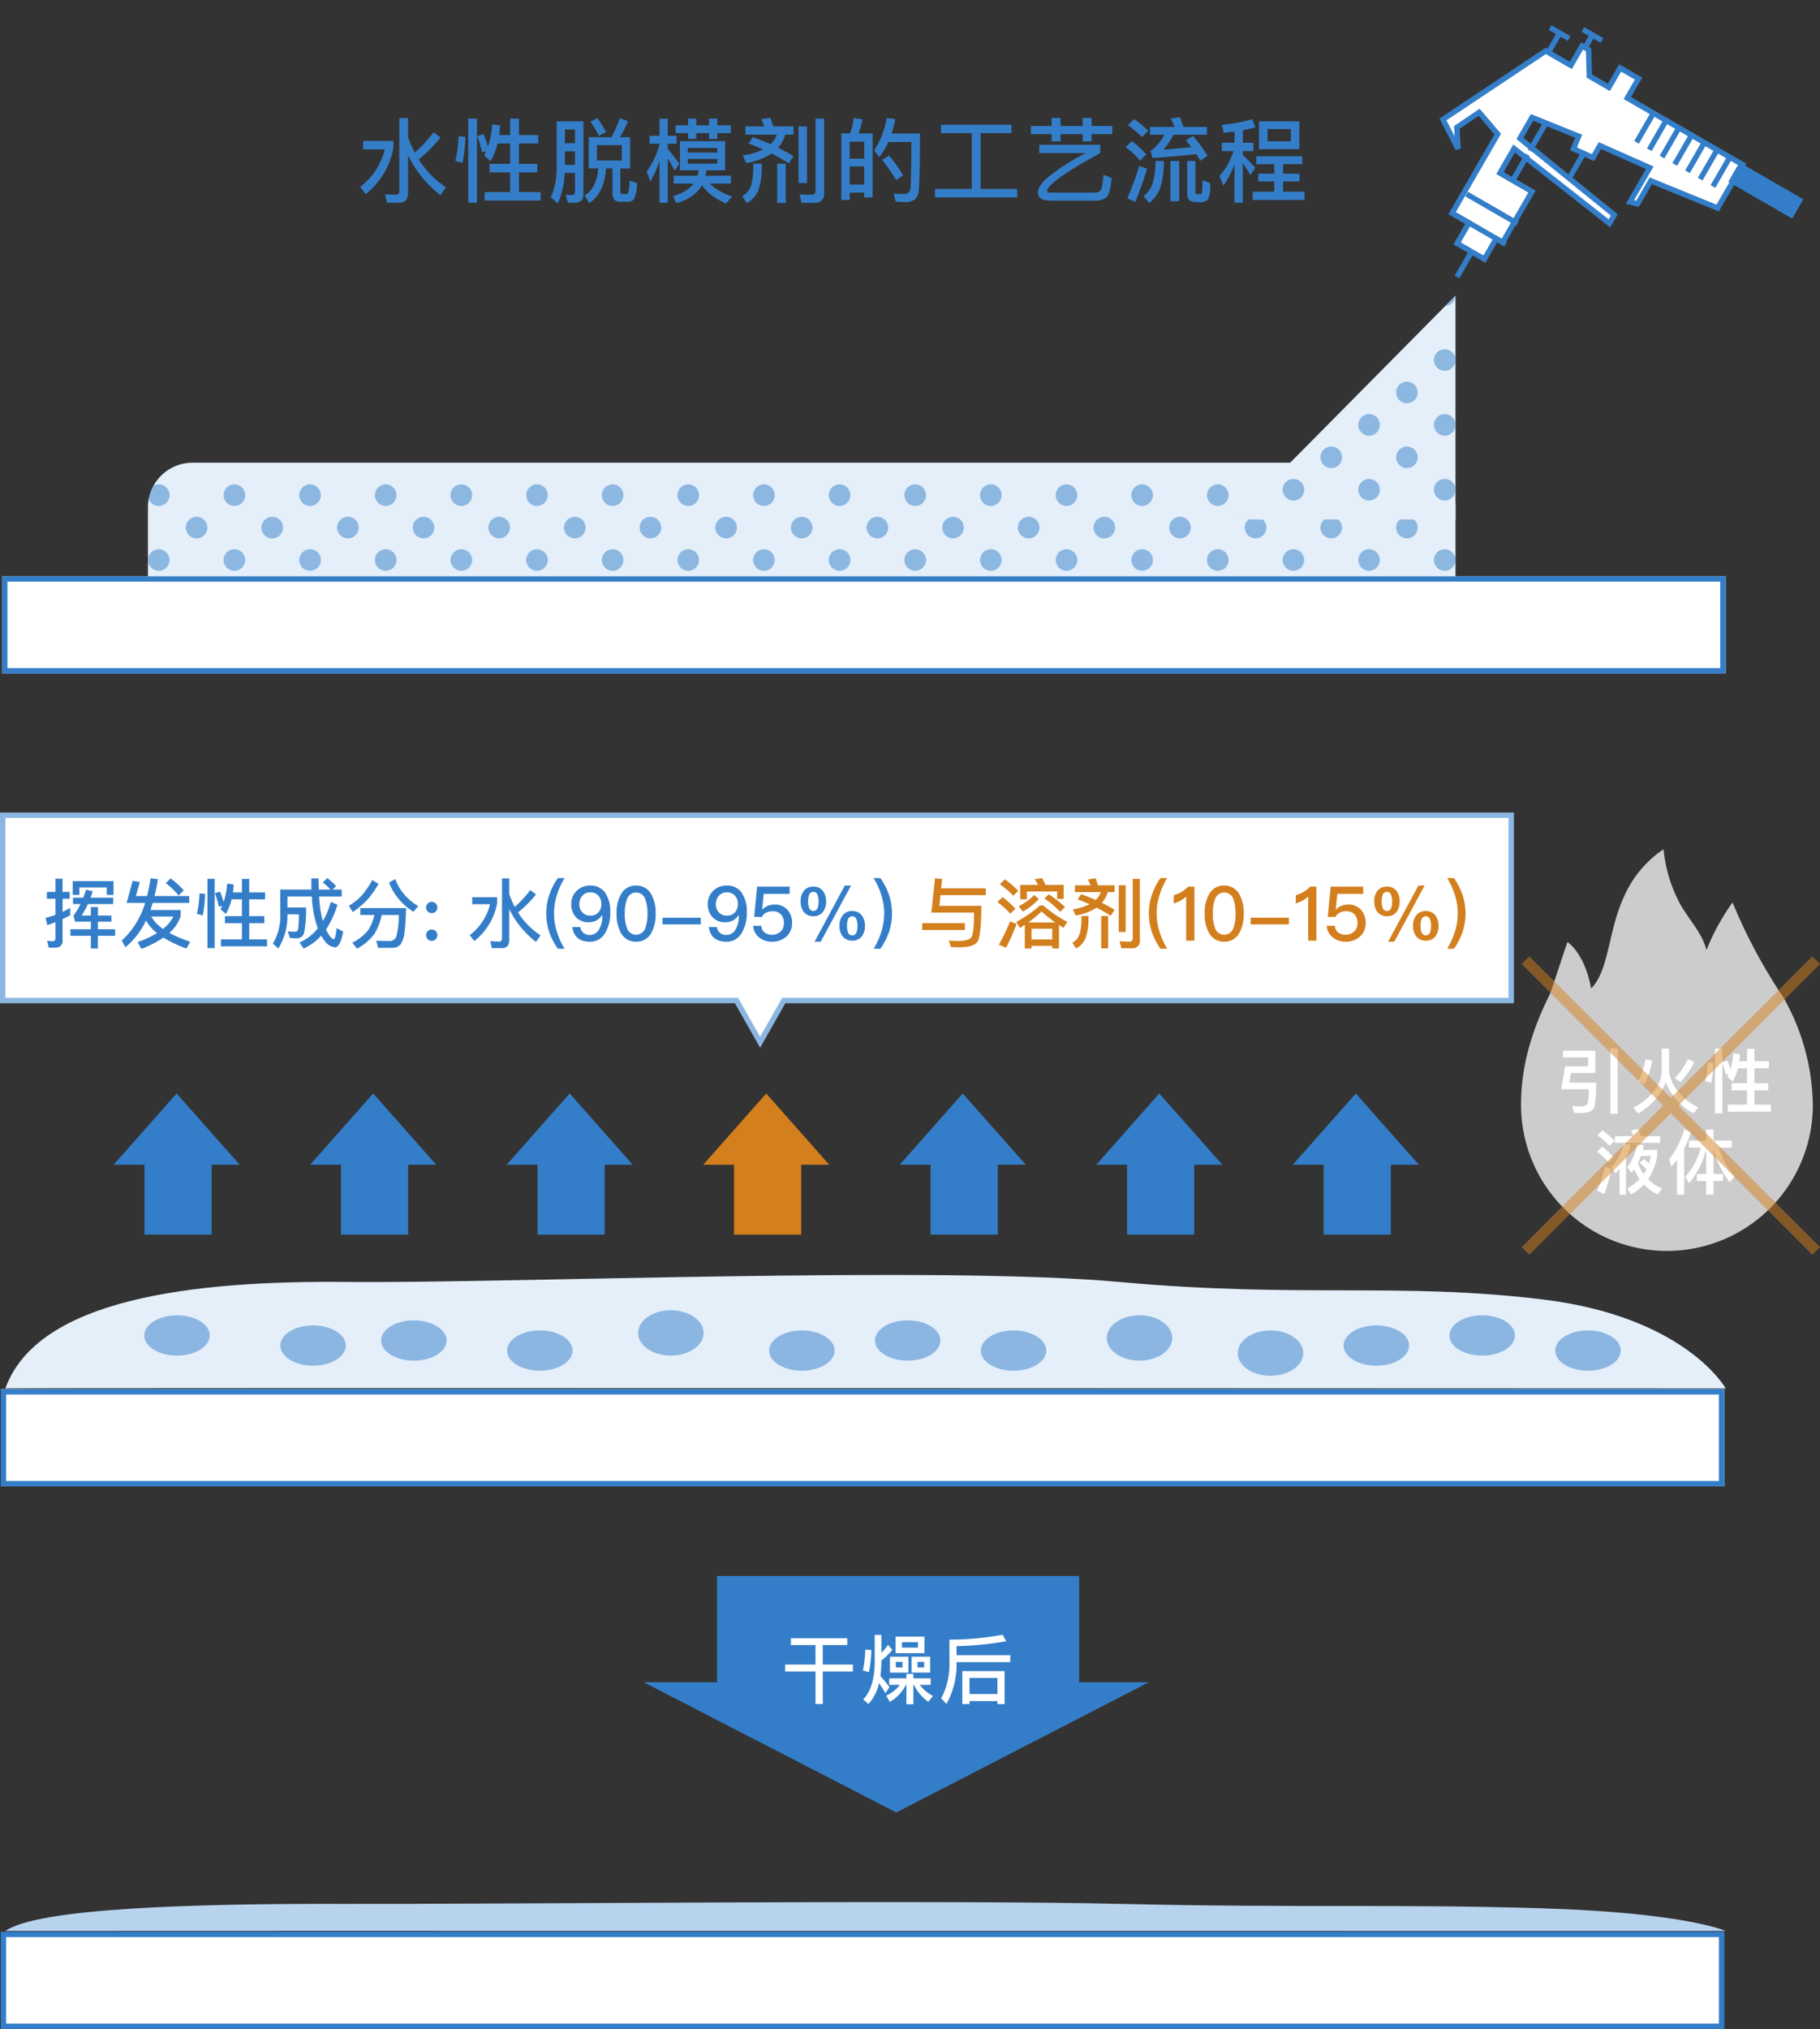
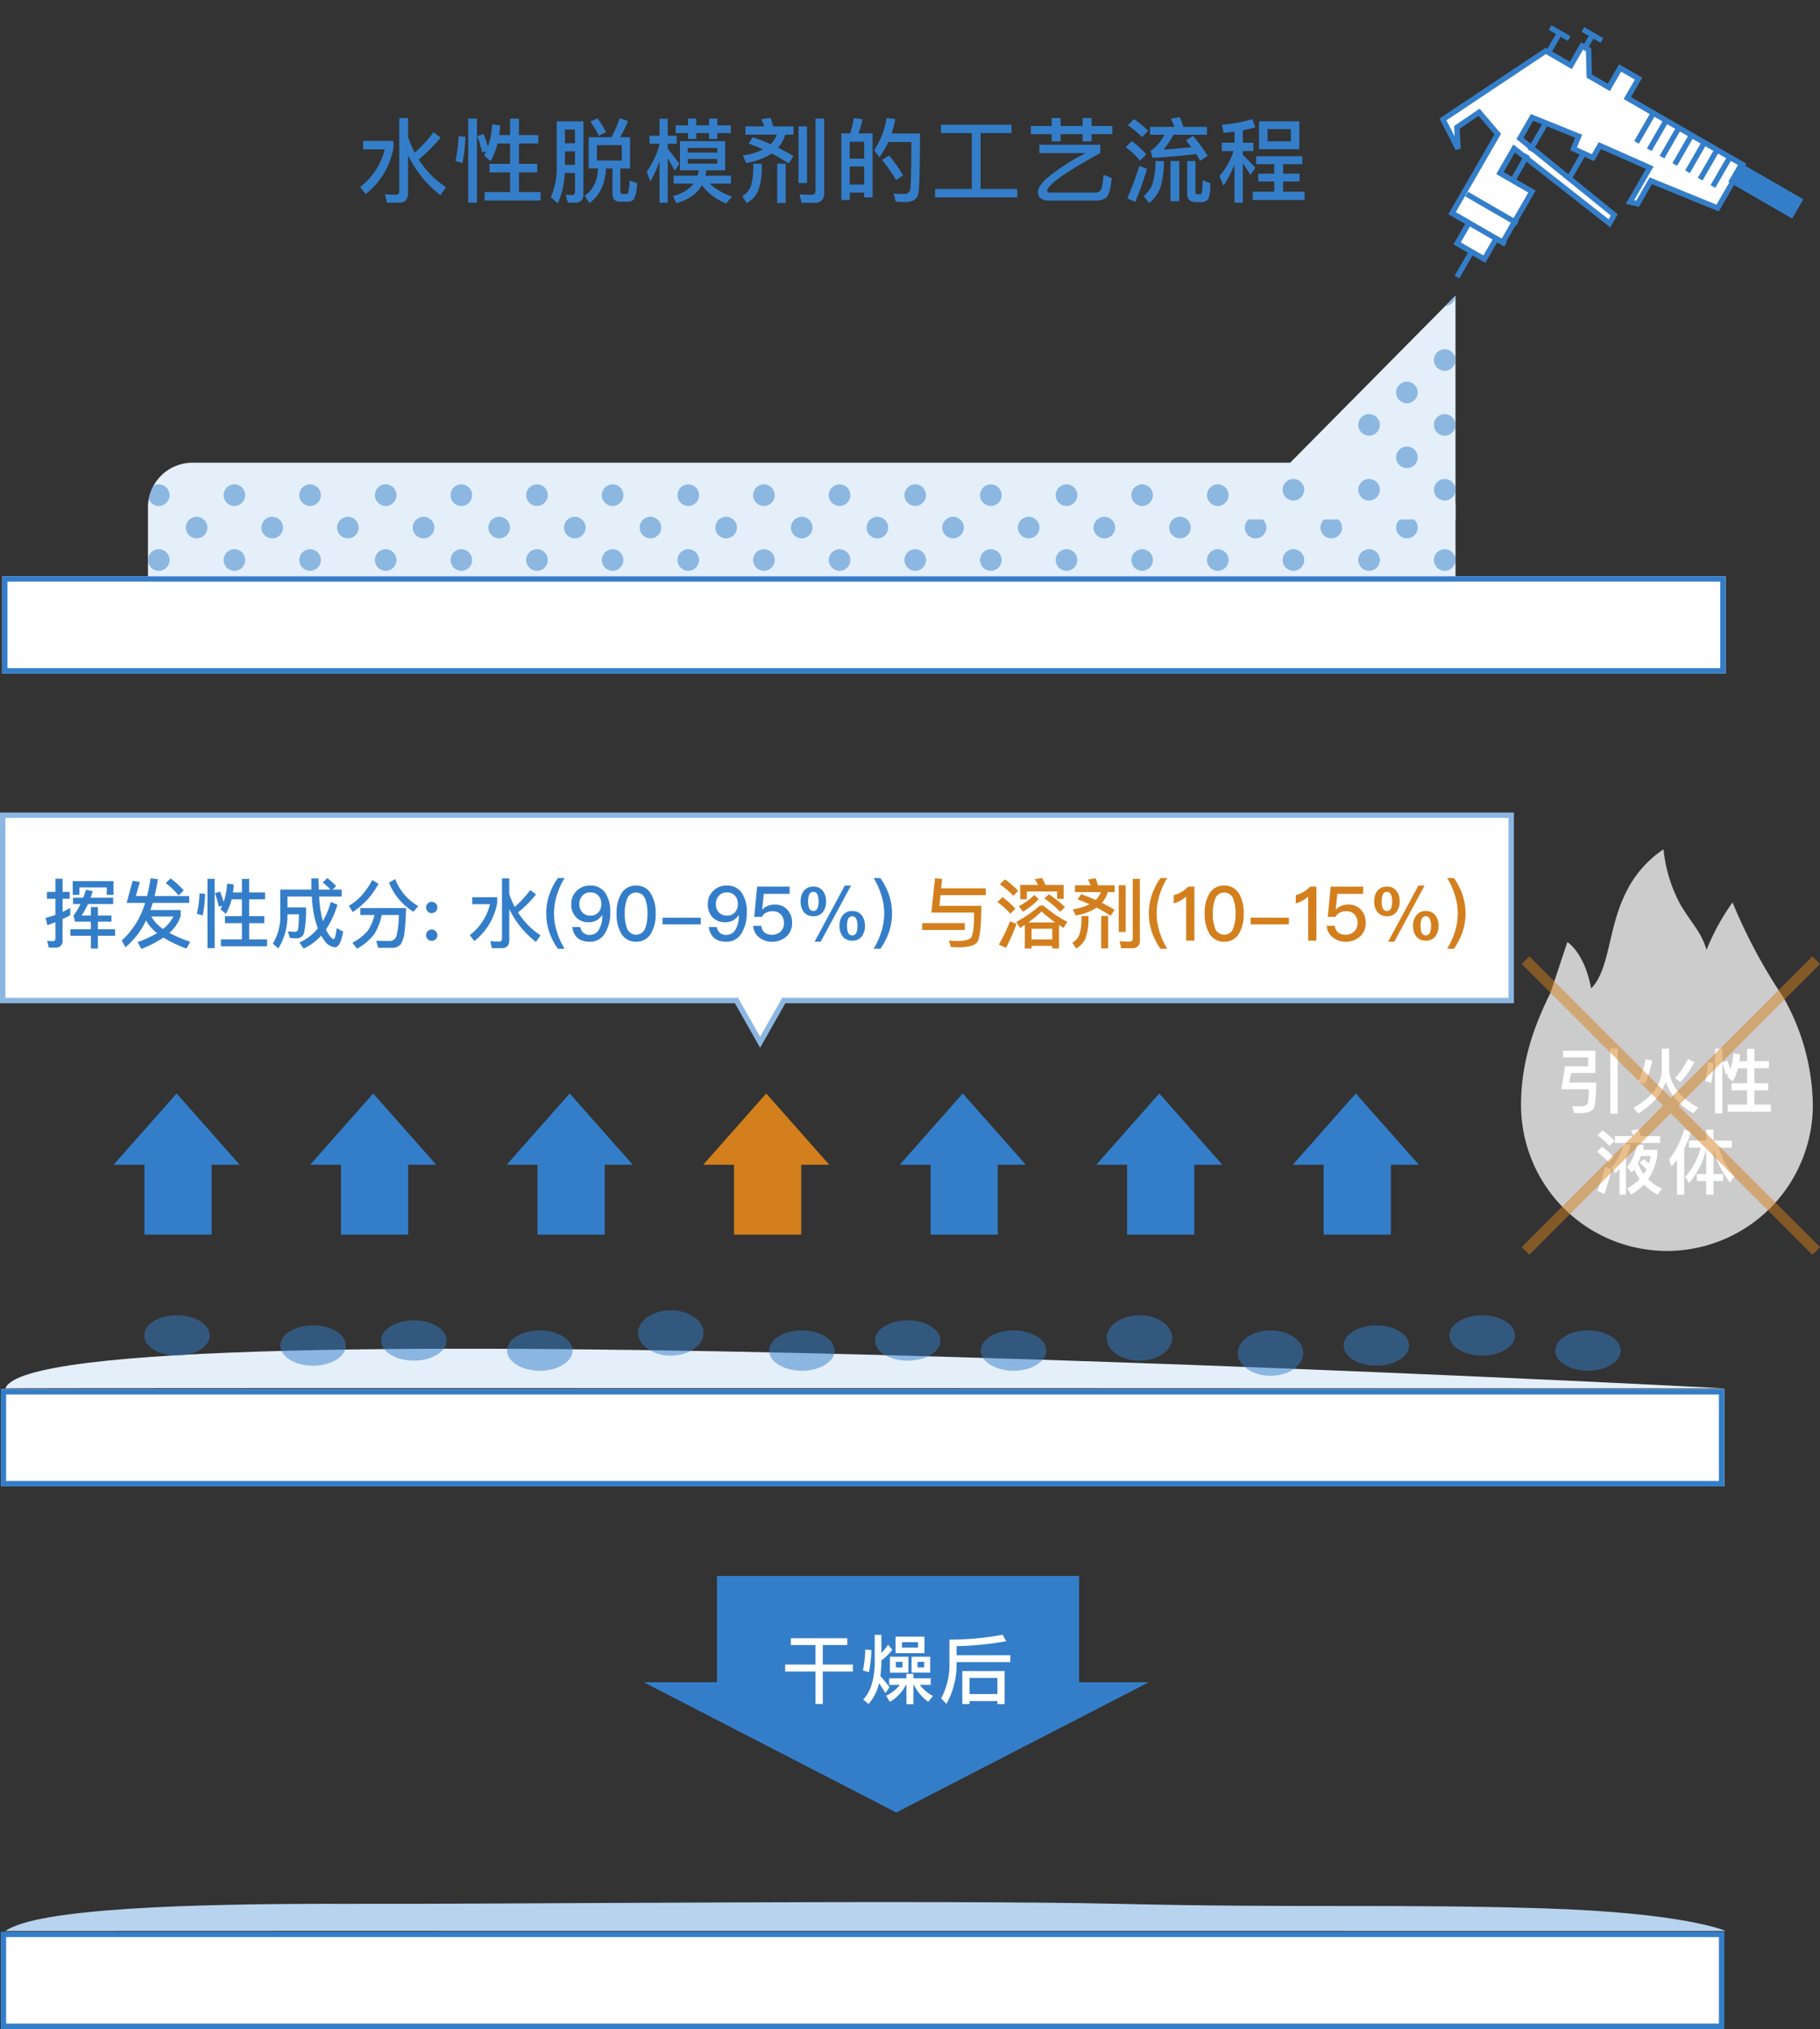
<svg xmlns="http://www.w3.org/2000/svg" width="336.841" height="375.373" viewBox="0 0 336.841 375.373">
  <rect x="0" y="0" width="336.841" height="375.373" fill="#333333" stroke="none" />
  <defs>
    <clipPath id="clip-path">
      <path id="Rectangle_2777" data-name="Rectangle 2777" d="M8,0H234a8,8,0,0,1,8,8V21a0,0,0,0,1,0,0H0a0,0,0,0,1,0,0V8A8,8,0,0,1,8,0Z" transform="translate(73 3608.784)" fill="#e4effa" />
    </clipPath>
    <clipPath id="clip-path-2">
      <path id="Path_655" data-name="Path 655" d="M41,2.434V43.843H0Z" transform="translate(308.998 3176.657)" fill="#e4effa" />
    </clipPath>
  </defs>
  <g id="Group_1277" data-name="Group 1277" transform="translate(-21.866 -3734.178)">
    <g id="Group_1087" data-name="Group 1087" transform="translate(-23.75 210.999)">
      <g id="Rectangle_2737" data-name="Rectangle 2737" transform="translate(46 3629.785)" fill="#fff" stroke="#347ec9" stroke-width="1">
        <rect width="319" height="18" stroke="none" />
        <rect x="0.5" y="0.5" width="318" height="17" fill="none" />
      </g>
      <g id="Group_1035" data-name="Group 1035" transform="translate(-3143.828 2026.847) rotate(-60)">
        <path id="Path_653" data-name="Path 653" d="M-12722.37-7153.232h16.912l1.768-5-4.488-2.168-3.318,2.168h0l3.318-5.134,20.486,10.137v5.362h4.152v1.4l-4.152,2.541v4.189l4.152.008v3.937h-4.152v24.651h-9.27l-1.811-13.232h-4.918l-.408-1.38h7.32l-1.072-10.039h-2.582l-.363-3.937,2.482-.336-1.3-9.208h-4.488l-3.518,22.2h-1.8l3.16-22.2h-5.242v6.848h-10.873v-1.381h-4.355v-5.829h4.355Z" transform="translate(13121.435 10916)" fill="#fff" stroke="#347ec9" stroke-width="1" />
        <line id="Line_190" data-name="Line 190" x1="5.442" transform="translate(415.42 3778.301)" fill="none" stroke="#347ec9" stroke-width="1" />
        <line id="Line_198" data-name="Line 198" y1="10.883" transform="translate(399.095 3763.336)" fill="none" stroke="#347ec9" stroke-width="1" />
        <line id="Line_199" data-name="Line 199" y1="10.883" transform="translate(403.482 3763.336)" fill="none" stroke="#347ec9" stroke-width="1" />
        <line id="Line_202" data-name="Line 202" x2="6.632" transform="translate(427.494 3791.225)" fill="none" stroke="#347ec9" stroke-width="1" />
        <line id="Line_207" data-name="Line 207" x2="6.632" transform="translate(427.494 3788.504)" fill="none" stroke="#347ec9" stroke-width="1" />
        <line id="Line_208" data-name="Line 208" x2="6.632" transform="translate(427.494 3785.783)" fill="none" stroke="#347ec9" stroke-width="1" />
        <line id="Line_203" data-name="Line 203" x2="6.632" transform="translate(427.494 3793.946)" fill="none" stroke="#347ec9" stroke-width="1" />
        <line id="Line_204" data-name="Line 204" x2="6.632" transform="translate(427.494 3796.667)" fill="none" stroke="#347ec9" stroke-width="1" />
        <line id="Line_205" data-name="Line 205" x2="6.632" transform="translate(427.494 3799.387)" fill="none" stroke="#347ec9" stroke-width="1" />
        <line id="Line_206" data-name="Line 206" x2="6.632" transform="translate(427.494 3802.108)" fill="none" stroke="#347ec9" stroke-width="1" />
        <line id="Line_196" data-name="Line 196" x1="5.442" transform="translate(416.301 3769.458)" fill="none" stroke="#347ec9" stroke-width="1" />
        <line id="Line_197" data-name="Line 197" x1="5.442" transform="translate(409.979 3769.458)" fill="none" stroke="#347ec9" stroke-width="1" />
        <g id="Group_1034" data-name="Group 1034" transform="translate(433.813 3761.296)">
          <path id="Path_654" data-name="Path 654" d="M4.081,0H0" transform="translate(0 2.041)" fill="none" stroke="#347ec9" stroke-width="1" />
          <line id="Line_193" data-name="Line 193" y1="4.081" transform="translate(4.081)" fill="none" stroke="#347ec9" stroke-width="1" />
        </g>
        <line id="Line_192" data-name="Line 192" x1="5.41" transform="translate(389.299 3769.458)" fill="none" stroke="#347ec9" stroke-width="1" />
        <g id="Group_1033" data-name="Group 1033" transform="translate(437.894 3766.737)">
          <line id="Line_194" data-name="Line 194" x1="2.721" transform="translate(0 2.041)" fill="none" stroke="#347ec9" stroke-width="1" />
          <line id="Line_195" data-name="Line 195" y1="4.081" transform="translate(2.721)" fill="none" stroke="#347ec9" stroke-width="1" />
        </g>
        <g id="Rectangle_2738" data-name="Rectangle 2738" transform="translate(429.705 3804.149)" fill="#347ec9" stroke="#347ec9" stroke-width="1">
          <rect width="4.081" height="13.604" stroke="none" />
          <rect x="0.5" y="0.5" width="3.081" height="12.604" fill="none" />
        </g>
      </g>
      <path id="Path_676" data-name="Path 676" d="M8.491,0H233.509A8.257,8.257,0,0,1,242,8V21H0V8A8.257,8.257,0,0,1,8.491,0Z" transform="translate(73 3608.785)" fill="#e4effa" />
      <g id="Mask_Group_71" data-name="Mask Group 71" clip-path="url(#clip-path)">
        <g id="Group_1176" data-name="Group 1176" opacity="0.498">
          <g id="Group_1142" data-name="Group 1142" transform="translate(-56 397.785)">
            <circle id="Ellipse_61" data-name="Ellipse 61" cx="2" cy="2" r="2" transform="translate(129 3215)" fill="#347ec9" />
            <circle id="Ellipse_62" data-name="Ellipse 62" cx="2" cy="2" r="2" transform="translate(136 3221)" fill="#347ec9" />
          </g>
          <g id="Group_1143" data-name="Group 1143" transform="translate(-42 397.785)">
            <circle id="Ellipse_61-2" data-name="Ellipse 61" cx="2" cy="2" r="2" transform="translate(129 3215)" fill="#347ec9" />
            <circle id="Ellipse_62-2" data-name="Ellipse 62" cx="2" cy="2" r="2" transform="translate(136 3221)" fill="#347ec9" />
          </g>
          <g id="Group_1144" data-name="Group 1144" transform="translate(-28 397.785)">
            <circle id="Ellipse_61-3" data-name="Ellipse 61" cx="2" cy="2" r="2" transform="translate(129 3215)" fill="#347ec9" />
            <circle id="Ellipse_62-3" data-name="Ellipse 62" cx="2" cy="2" r="2" transform="translate(136 3221)" fill="#347ec9" />
          </g>
          <g id="Group_1145" data-name="Group 1145" transform="translate(-14 397.785)">
            <circle id="Ellipse_61-4" data-name="Ellipse 61" cx="2" cy="2" r="2" transform="translate(129 3215)" fill="#347ec9" />
            <circle id="Ellipse_62-4" data-name="Ellipse 62" cx="2" cy="2" r="2" transform="translate(136 3221)" fill="#347ec9" />
          </g>
          <g id="Group_1146" data-name="Group 1146" transform="translate(0 397.785)">
            <circle id="Ellipse_61-5" data-name="Ellipse 61" cx="2" cy="2" r="2" transform="translate(129 3215)" fill="#347ec9" />
            <circle id="Ellipse_62-5" data-name="Ellipse 62" cx="2" cy="2" r="2" transform="translate(136 3221)" fill="#347ec9" />
          </g>
          <g id="Group_1147" data-name="Group 1147" transform="translate(14 397.785)">
            <circle id="Ellipse_61-6" data-name="Ellipse 61" cx="2" cy="2" r="2" transform="translate(129 3215)" fill="#347ec9" />
            <circle id="Ellipse_62-6" data-name="Ellipse 62" cx="2" cy="2" r="2" transform="translate(136 3221)" fill="#347ec9" />
          </g>
          <g id="Group_1148" data-name="Group 1148" transform="translate(28 397.785)">
            <circle id="Ellipse_61-7" data-name="Ellipse 61" cx="2" cy="2" r="2" transform="translate(129 3215)" fill="#347ec9" />
            <circle id="Ellipse_62-7" data-name="Ellipse 62" cx="2" cy="2" r="2" transform="translate(136 3221)" fill="#347ec9" />
          </g>
          <g id="Group_1149" data-name="Group 1149" transform="translate(42 397.785)">
            <circle id="Ellipse_61-8" data-name="Ellipse 61" cx="2" cy="2" r="2" transform="translate(129 3215)" fill="#347ec9" />
            <circle id="Ellipse_62-8" data-name="Ellipse 62" cx="2" cy="2" r="2" transform="translate(136 3221)" fill="#347ec9" />
          </g>
          <g id="Group_1150" data-name="Group 1150" transform="translate(56 397.785)">
            <circle id="Ellipse_61-9" data-name="Ellipse 61" cx="2" cy="2" r="2" transform="translate(129 3215)" fill="#347ec9" />
            <circle id="Ellipse_62-9" data-name="Ellipse 62" cx="2" cy="2" r="2" transform="translate(136 3221)" fill="#347ec9" />
          </g>
          <g id="Group_1151" data-name="Group 1151" transform="translate(70 397.785)">
            <circle id="Ellipse_61-10" data-name="Ellipse 61" cx="2" cy="2" r="2" transform="translate(129 3215)" fill="#347ec9" />
            <circle id="Ellipse_62-10" data-name="Ellipse 62" cx="2" cy="2" r="2" transform="translate(136 3221)" fill="#347ec9" />
          </g>
          <g id="Group_1152" data-name="Group 1152" transform="translate(84 397.785)">
            <circle id="Ellipse_61-11" data-name="Ellipse 61" cx="2" cy="2" r="2" transform="translate(129 3215)" fill="#347ec9" />
            <circle id="Ellipse_62-11" data-name="Ellipse 62" cx="2" cy="2" r="2" transform="translate(136 3221)" fill="#347ec9" />
          </g>
          <g id="Group_1153" data-name="Group 1153" transform="translate(98 397.785)">
            <circle id="Ellipse_61-12" data-name="Ellipse 61" cx="2" cy="2" r="2" transform="translate(129 3215)" fill="#347ec9" />
            <circle id="Ellipse_62-12" data-name="Ellipse 62" cx="2" cy="2" r="2" transform="translate(136 3221)" fill="#347ec9" />
          </g>
          <g id="Group_1154" data-name="Group 1154" transform="translate(112 397.785)">
            <circle id="Ellipse_61-13" data-name="Ellipse 61" cx="2" cy="2" r="2" transform="translate(129 3215)" fill="#347ec9" />
            <circle id="Ellipse_62-13" data-name="Ellipse 62" cx="2" cy="2" r="2" transform="translate(136 3221)" fill="#347ec9" />
          </g>
          <g id="Group_1155" data-name="Group 1155" transform="translate(126 397.785)">
            <circle id="Ellipse_61-14" data-name="Ellipse 61" cx="2" cy="2" r="2" transform="translate(129 3215)" fill="#347ec9" />
            <circle id="Ellipse_62-14" data-name="Ellipse 62" cx="2" cy="2" r="2" transform="translate(136 3221)" fill="#347ec9" />
          </g>
          <g id="Group_1156" data-name="Group 1156" transform="translate(140 397.785)">
            <circle id="Ellipse_61-15" data-name="Ellipse 61" cx="2" cy="2" r="2" transform="translate(129 3215)" fill="#347ec9" />
            <circle id="Ellipse_62-15" data-name="Ellipse 62" cx="2" cy="2" r="2" transform="translate(136 3221)" fill="#347ec9" />
          </g>
          <g id="Group_1157" data-name="Group 1157" transform="translate(154 397.785)">
            <circle id="Ellipse_61-16" data-name="Ellipse 61" cx="2" cy="2" r="2" transform="translate(129 3215)" fill="#347ec9" />
            <circle id="Ellipse_62-16" data-name="Ellipse 62" cx="2" cy="2" r="2" transform="translate(136 3221)" fill="#347ec9" />
          </g>
          <g id="Group_1158" data-name="Group 1158" transform="translate(168 397.785)">
            <circle id="Ellipse_61-17" data-name="Ellipse 61" cx="2" cy="2" r="2" transform="translate(129 3215)" fill="#347ec9" />
            <circle id="Ellipse_62-17" data-name="Ellipse 62" cx="2" cy="2" r="2" transform="translate(136 3221)" fill="#347ec9" />
          </g>
          <g id="Group_1274" data-name="Group 1274" transform="translate(182 397.785)">
            <circle id="Ellipse_61-18" data-name="Ellipse 61" cx="2" cy="2" r="2" transform="translate(129 3215)" fill="#347ec9" />
            <circle id="Ellipse_62-18" data-name="Ellipse 62" cx="2" cy="2" r="2" transform="translate(136 3221)" fill="#347ec9" />
          </g>
          <g id="Group_1159" data-name="Group 1159" transform="translate(-56 409.785)">
            <circle id="Ellipse_61-19" data-name="Ellipse 61" cx="2" cy="2" r="2" transform="translate(129 3215)" fill="#347ec9" />
            <circle id="Ellipse_62-19" data-name="Ellipse 62" cx="2" cy="2" r="2" transform="translate(136 3221)" fill="#347ec9" />
          </g>
          <g id="Group_1160" data-name="Group 1160" transform="translate(-42 409.785)">
            <circle id="Ellipse_61-20" data-name="Ellipse 61" cx="2" cy="2" r="2" transform="translate(129 3215)" fill="#347ec9" />
            <circle id="Ellipse_62-20" data-name="Ellipse 62" cx="2" cy="2" r="2" transform="translate(136 3221)" fill="#347ec9" />
          </g>
          <g id="Group_1161" data-name="Group 1161" transform="translate(-28 409.785)">
            <circle id="Ellipse_61-21" data-name="Ellipse 61" cx="2" cy="2" r="2" transform="translate(129 3215)" fill="#347ec9" />
            <circle id="Ellipse_62-21" data-name="Ellipse 62" cx="2" cy="2" r="2" transform="translate(136 3221)" fill="#347ec9" />
          </g>
          <g id="Group_1162" data-name="Group 1162" transform="translate(-14 409.785)">
            <circle id="Ellipse_61-22" data-name="Ellipse 61" cx="2" cy="2" r="2" transform="translate(129 3215)" fill="#347ec9" />
            <circle id="Ellipse_62-22" data-name="Ellipse 62" cx="2" cy="2" r="2" transform="translate(136 3221)" fill="#347ec9" />
          </g>
          <g id="Group_1163" data-name="Group 1163" transform="translate(0 409.785)">
            <circle id="Ellipse_61-23" data-name="Ellipse 61" cx="2" cy="2" r="2" transform="translate(129 3215)" fill="#347ec9" />
            <circle id="Ellipse_62-23" data-name="Ellipse 62" cx="2" cy="2" r="2" transform="translate(136 3221)" fill="#347ec9" />
          </g>
          <g id="Group_1164" data-name="Group 1164" transform="translate(14 409.785)">
            <circle id="Ellipse_61-24" data-name="Ellipse 61" cx="2" cy="2" r="2" transform="translate(129 3215)" fill="#347ec9" />
            <circle id="Ellipse_62-24" data-name="Ellipse 62" cx="2" cy="2" r="2" transform="translate(136 3221)" fill="#347ec9" />
          </g>
          <g id="Group_1165" data-name="Group 1165" transform="translate(28 409.785)">
            <circle id="Ellipse_61-25" data-name="Ellipse 61" cx="2" cy="2" r="2" transform="translate(129 3215)" fill="#347ec9" />
            <circle id="Ellipse_62-25" data-name="Ellipse 62" cx="2" cy="2" r="2" transform="translate(136 3221)" fill="#347ec9" />
          </g>
          <g id="Group_1166" data-name="Group 1166" transform="translate(42 409.785)">
            <circle id="Ellipse_61-26" data-name="Ellipse 61" cx="2" cy="2" r="2" transform="translate(129 3215)" fill="#347ec9" />
            <circle id="Ellipse_62-26" data-name="Ellipse 62" cx="2" cy="2" r="2" transform="translate(136 3221)" fill="#347ec9" />
          </g>
          <g id="Group_1167" data-name="Group 1167" transform="translate(56 409.785)">
            <circle id="Ellipse_61-27" data-name="Ellipse 61" cx="2" cy="2" r="2" transform="translate(129 3215)" fill="#347ec9" />
            <circle id="Ellipse_62-27" data-name="Ellipse 62" cx="2" cy="2" r="2" transform="translate(136 3221)" fill="#347ec9" />
          </g>
          <g id="Group_1168" data-name="Group 1168" transform="translate(70 409.785)">
            <circle id="Ellipse_61-28" data-name="Ellipse 61" cx="2" cy="2" r="2" transform="translate(129 3215)" fill="#347ec9" />
            <circle id="Ellipse_62-28" data-name="Ellipse 62" cx="2" cy="2" r="2" transform="translate(136 3221)" fill="#347ec9" />
          </g>
          <g id="Group_1169" data-name="Group 1169" transform="translate(84 409.785)">
            <circle id="Ellipse_61-29" data-name="Ellipse 61" cx="2" cy="2" r="2" transform="translate(129 3215)" fill="#347ec9" />
            <circle id="Ellipse_62-29" data-name="Ellipse 62" cx="2" cy="2" r="2" transform="translate(136 3221)" fill="#347ec9" />
          </g>
          <g id="Group_1170" data-name="Group 1170" transform="translate(98 409.785)">
            <circle id="Ellipse_61-30" data-name="Ellipse 61" cx="2" cy="2" r="2" transform="translate(129 3215)" fill="#347ec9" />
            <circle id="Ellipse_62-30" data-name="Ellipse 62" cx="2" cy="2" r="2" transform="translate(136 3221)" fill="#347ec9" />
          </g>
          <g id="Group_1171" data-name="Group 1171" transform="translate(112 409.785)">
            <circle id="Ellipse_61-31" data-name="Ellipse 61" cx="2" cy="2" r="2" transform="translate(129 3215)" fill="#347ec9" />
            <circle id="Ellipse_62-31" data-name="Ellipse 62" cx="2" cy="2" r="2" transform="translate(136 3221)" fill="#347ec9" />
          </g>
          <g id="Group_1172" data-name="Group 1172" transform="translate(126 409.785)">
            <circle id="Ellipse_61-32" data-name="Ellipse 61" cx="2" cy="2" r="2" transform="translate(129 3215)" fill="#347ec9" />
            <circle id="Ellipse_62-32" data-name="Ellipse 62" cx="2" cy="2" r="2" transform="translate(136 3221)" fill="#347ec9" />
          </g>
          <g id="Group_1173" data-name="Group 1173" transform="translate(140 409.785)">
            <circle id="Ellipse_61-33" data-name="Ellipse 61" cx="2" cy="2" r="2" transform="translate(129 3215)" fill="#347ec9" />
            <circle id="Ellipse_62-33" data-name="Ellipse 62" cx="2" cy="2" r="2" transform="translate(136 3221)" fill="#347ec9" />
          </g>
          <g id="Group_1174" data-name="Group 1174" transform="translate(154 409.785)">
            <circle id="Ellipse_61-34" data-name="Ellipse 61" cx="2" cy="2" r="2" transform="translate(129 3215)" fill="#347ec9" />
            <circle id="Ellipse_62-34" data-name="Ellipse 62" cx="2" cy="2" r="2" transform="translate(136 3221)" fill="#347ec9" />
          </g>
          <g id="Group_1175" data-name="Group 1175" transform="translate(168 409.785)">
            <circle id="Ellipse_61-35" data-name="Ellipse 61" cx="2" cy="2" r="2" transform="translate(129 3215)" fill="#347ec9" />
            <circle id="Ellipse_62-35" data-name="Ellipse 62" cx="2" cy="2" r="2" transform="translate(136 3221)" fill="#347ec9" />
          </g>
          <g id="Group_1275" data-name="Group 1275" transform="translate(182 409.785)">
            <circle id="Ellipse_61-36" data-name="Ellipse 61" cx="2" cy="2" r="2" transform="translate(129 3215)" fill="#347ec9" />
            <circle id="Ellipse_62-36" data-name="Ellipse 62" cx="2" cy="2" r="2" transform="translate(136 3221)" fill="#347ec9" />
          </g>
        </g>
      </g>
      <g id="Mask_Group_63" data-name="Mask Group 63" transform="translate(-35 398.785)" clip-path="url(#clip-path-2)">
        <rect id="Rectangle_2740" data-name="Rectangle 2740" width="113" height="108" transform="translate(289 3131)" fill="#e4effa" />
        <g id="Group_1197" data-name="Group 1197">
          <g id="Group_1177" data-name="Group 1177" transform="translate(182 -44)">
            <circle id="Ellipse_61-37" data-name="Ellipse 61" cx="2" cy="2" r="2" transform="translate(129 3215)" fill="#8cb7e1" />
            <circle id="Ellipse_62-37" data-name="Ellipse 62" cx="2" cy="2" r="2" transform="translate(136 3221)" fill="#8cb7e1" />
          </g>
          <g id="Group_1178" data-name="Group 1178" transform="translate(196 -44)">
            <circle id="Ellipse_61-38" data-name="Ellipse 61" cx="2" cy="2" r="2" transform="translate(129 3215)" fill="#8cb7e1" />
            <circle id="Ellipse_62-38" data-name="Ellipse 62" cx="2" cy="2" r="2" transform="translate(136 3221)" fill="#8cb7e1" />
          </g>
          <g id="Group_1179" data-name="Group 1179" transform="translate(210 -44)">
            <circle id="Ellipse_61-39" data-name="Ellipse 61" cx="2" cy="2" r="2" transform="translate(129 3215)" fill="#8cb7e1" />
            <circle id="Ellipse_62-39" data-name="Ellipse 62" cx="2" cy="2" r="2" transform="translate(136 3221)" fill="#8cb7e1" />
          </g>
          <g id="Group_1180" data-name="Group 1180" transform="translate(224 -44)">
            <circle id="Ellipse_61-40" data-name="Ellipse 61" cx="2" cy="2" r="2" transform="translate(129 3215)" fill="#8cb7e1" />
            <circle id="Ellipse_62-40" data-name="Ellipse 62" cx="2" cy="2" r="2" transform="translate(136 3221)" fill="#8cb7e1" />
          </g>
          <g id="Group_1181" data-name="Group 1181" transform="translate(238 -44)">
            <circle id="Ellipse_61-41" data-name="Ellipse 61" cx="2" cy="2" r="2" transform="translate(129 3215)" fill="#8cb7e1" />
            <circle id="Ellipse_62-41" data-name="Ellipse 62" cx="2" cy="2" r="2" transform="translate(136 3221)" fill="#8cb7e1" />
          </g>
          <g id="Group_1182" data-name="Group 1182" transform="translate(182 -32)">
            <circle id="Ellipse_61-42" data-name="Ellipse 61" cx="2" cy="2" r="2" transform="translate(129 3215)" fill="#8cb7e1" />
            <circle id="Ellipse_62-42" data-name="Ellipse 62" cx="2" cy="2" r="2" transform="translate(136 3221)" fill="#8cb7e1" />
          </g>
          <g id="Group_1183" data-name="Group 1183" transform="translate(196 -32)">
            <circle id="Ellipse_61-43" data-name="Ellipse 61" cx="2" cy="2" r="2" transform="translate(129 3215)" fill="#8cb7e1" />
            <circle id="Ellipse_62-43" data-name="Ellipse 62" cx="2" cy="2" r="2" transform="translate(136 3221)" fill="#8cb7e1" />
          </g>
          <g id="Group_1184" data-name="Group 1184" transform="translate(210 -32)">
            <circle id="Ellipse_61-44" data-name="Ellipse 61" cx="2" cy="2" r="2" transform="translate(129 3215)" fill="#8cb7e1" />
            <circle id="Ellipse_62-44" data-name="Ellipse 62" cx="2" cy="2" r="2" transform="translate(136 3221)" fill="#8cb7e1" />
          </g>
          <g id="Group_1185" data-name="Group 1185" transform="translate(224 -32)">
            <circle id="Ellipse_61-45" data-name="Ellipse 61" cx="2" cy="2" r="2" transform="translate(129 3215)" fill="#8cb7e1" />
            <circle id="Ellipse_62-45" data-name="Ellipse 62" cx="2" cy="2" r="2" transform="translate(136 3221)" fill="#8cb7e1" />
          </g>
          <g id="Group_1186" data-name="Group 1186" transform="translate(238 -32)">
            <circle id="Ellipse_61-46" data-name="Ellipse 61" cx="2" cy="2" r="2" transform="translate(129 3215)" fill="#8cb7e1" />
            <circle id="Ellipse_62-46" data-name="Ellipse 62" cx="2" cy="2" r="2" transform="translate(136 3221)" fill="#8cb7e1" />
          </g>
          <g id="Group_1187" data-name="Group 1187" transform="translate(182 -20)">
            <circle id="Ellipse_61-47" data-name="Ellipse 61" cx="2" cy="2" r="2" transform="translate(129 3215)" fill="#8cb7e1" />
            <circle id="Ellipse_62-47" data-name="Ellipse 62" cx="2" cy="2" r="2" transform="translate(136 3221)" fill="#8cb7e1" />
          </g>
          <g id="Group_1188" data-name="Group 1188" transform="translate(196 -20)">
            <circle id="Ellipse_61-48" data-name="Ellipse 61" cx="2" cy="2" r="2" transform="translate(129 3215)" fill="#8cb7e1" />
            <circle id="Ellipse_62-48" data-name="Ellipse 62" cx="2" cy="2" r="2" transform="translate(136 3221)" fill="#8cb7e1" />
          </g>
          <g id="Group_1189" data-name="Group 1189" transform="translate(210 -20)">
            <circle id="Ellipse_61-49" data-name="Ellipse 61" cx="2" cy="2" r="2" transform="translate(129 3215)" fill="#8cb7e1" />
            <circle id="Ellipse_62-49" data-name="Ellipse 62" cx="2" cy="2" r="2" transform="translate(136 3221)" fill="#8cb7e1" />
          </g>
          <g id="Group_1190" data-name="Group 1190" transform="translate(224 -20)">
            <circle id="Ellipse_61-50" data-name="Ellipse 61" cx="2" cy="2" r="2" transform="translate(129 3215)" fill="#8cb7e1" />
            <circle id="Ellipse_62-50" data-name="Ellipse 62" cx="2" cy="2" r="2" transform="translate(136 3221)" fill="#8cb7e1" />
          </g>
          <g id="Group_1191" data-name="Group 1191" transform="translate(238 -20)">
            <circle id="Ellipse_61-51" data-name="Ellipse 61" cx="2" cy="2" r="2" transform="translate(129 3215)" fill="#8cb7e1" />
            <circle id="Ellipse_62-51" data-name="Ellipse 62" cx="2" cy="2" r="2" transform="translate(136 3221)" fill="#8cb7e1" />
          </g>
          <g id="Group_1192" data-name="Group 1192" transform="translate(182 -8)">
            <circle id="Ellipse_61-52" data-name="Ellipse 61" cx="2" cy="2" r="2" transform="translate(129 3215)" fill="#8cb7e1" />
            <circle id="Ellipse_62-52" data-name="Ellipse 62" cx="2" cy="2" r="2" transform="translate(136 3221)" fill="#8cb7e1" />
          </g>
          <g id="Group_1193" data-name="Group 1193" transform="translate(196 -8)">
-             <circle id="Ellipse_61-53" data-name="Ellipse 61" cx="2" cy="2" r="2" transform="translate(129 3215)" fill="#8cb7e1" />
            <circle id="Ellipse_62-53" data-name="Ellipse 62" cx="2" cy="2" r="2" transform="translate(136 3221)" fill="#8cb7e1" />
          </g>
          <g id="Group_1194" data-name="Group 1194" transform="translate(210 -8)">
            <circle id="Ellipse_61-54" data-name="Ellipse 61" cx="2" cy="2" r="2" transform="translate(129 3215)" fill="#8cb7e1" />
            <circle id="Ellipse_62-54" data-name="Ellipse 62" cx="2" cy="2" r="2" transform="translate(136 3221)" fill="#8cb7e1" />
          </g>
          <g id="Group_1195" data-name="Group 1195" transform="translate(224 -8)">
            <circle id="Ellipse_61-55" data-name="Ellipse 61" cx="2" cy="2" r="2" transform="translate(129 3215)" fill="#8cb7e1" />
            <circle id="Ellipse_62-55" data-name="Ellipse 62" cx="2" cy="2" r="2" transform="translate(136 3221)" fill="#8cb7e1" />
          </g>
          <g id="Group_1196" data-name="Group 1196" transform="translate(238 -8)">
            <circle id="Ellipse_61-56" data-name="Ellipse 61" cx="2" cy="2" r="2" transform="translate(129 3215)" fill="#8cb7e1" />
            <circle id="Ellipse_62-56" data-name="Ellipse 62" cx="2" cy="2" r="2" transform="translate(136 3221)" fill="#8cb7e1" />
          </g>
        </g>
      </g>
    </g>
    <g id="Group_1198" data-name="Group 1198" transform="translate(14.321 165.215)">
-       <path id="Path_656" data-name="Path 656" d="M-12569.637-7648.986c2.9-.145,318.385,0,318.385,0s-7.348-13.247-33.911-16.463-44.839-.179-78.325-3.23-114.082.3-142.9,0S-12563.706-7665.5-12569.637-7648.986Z" transform="translate(12578.181 11474.81)" fill="#e4effa" />
+       <path id="Path_656" data-name="Path 656" d="M-12569.637-7648.986c2.9-.145,318.385,0,318.385,0S-12563.706-7665.5-12569.637-7648.986Z" transform="translate(12578.181 11474.81)" fill="#e4effa" />
      <g id="Group_1039" data-name="Group 1039" transform="translate(34.242 3811.367)" opacity="0.5">
        <ellipse id="Ellipse_61-57" data-name="Ellipse 61" cx="6.062" cy="3.731" rx="6.062" ry="3.731" transform="translate(0 0.933)" fill="#347ec9" />
        <ellipse id="Ellipse_62-57" data-name="Ellipse 62" cx="6.062" cy="3.731" rx="6.062" ry="3.731" transform="translate(25.182 2.798)" fill="#347ec9" />
        <ellipse id="Ellipse_64" data-name="Ellipse 64" cx="6.062" cy="3.731" rx="6.062" ry="3.731" transform="translate(43.835 1.865)" fill="#347ec9" />
        <ellipse id="Ellipse_65" data-name="Ellipse 65" cx="6.062" cy="3.731" rx="6.062" ry="3.731" transform="translate(67.151 3.731)" fill="#347ec9" />
        <ellipse id="Ellipse_72" data-name="Ellipse 72" cx="6.062" cy="3.731" rx="6.062" ry="3.731" transform="translate(154.82 3.731)" fill="#347ec9" />
        <ellipse id="Ellipse_73" data-name="Ellipse 73" cx="6.062" cy="3.731" rx="6.062" ry="3.731" transform="translate(241.557 0.933)" fill="#347ec9" />
        <ellipse id="Ellipse_66" data-name="Ellipse 66" cx="6.062" cy="4.197" rx="6.062" ry="4.197" transform="translate(91.4)" fill="#347ec9" />
        <ellipse id="Ellipse_69" data-name="Ellipse 69" cx="6.062" cy="4.197" rx="6.062" ry="4.197" transform="translate(178.137 0.933)" fill="#347ec9" />
        <ellipse id="Ellipse_67" data-name="Ellipse 67" cx="6.062" cy="3.731" rx="6.062" ry="3.731" transform="translate(115.649 3.731)" fill="#347ec9" />
        <ellipse id="Ellipse_70" data-name="Ellipse 70" cx="6.062" cy="4.197" rx="6.062" ry="4.197" transform="translate(202.386 3.731)" fill="#347ec9" />
        <ellipse id="Ellipse_68" data-name="Ellipse 68" cx="6.062" cy="3.731" rx="6.062" ry="3.731" transform="translate(135.235 1.865)" fill="#347ec9" />
        <ellipse id="Ellipse_74" data-name="Ellipse 74" cx="6.062" cy="3.731" rx="6.062" ry="3.731" transform="translate(261.143 3.731)" fill="#347ec9" />
        <ellipse id="Ellipse_71" data-name="Ellipse 71" cx="6.062" cy="3.731" rx="6.062" ry="3.731" transform="translate(221.971 2.798)" fill="#347ec9" />
      </g>
      <path id="Union_74" data-name="Union 74" d="M5.7,26.115V13.178H0L11.657,0,23.318,13.178H18.135V26.115Z" transform="translate(28.579 3771.262)" fill="#347ec9" />
      <path id="Union_74-2" data-name="Union 74" d="M5.7,26.115V13.178H0L11.657,0,23.318,13.178H18.135V26.115Z" transform="translate(64.952 3771.262)" fill="#347ec9" />
      <path id="Union_74-3" data-name="Union 74" d="M5.7,26.115V13.178H0L11.657,0,23.318,13.178H18.135V26.115Z" transform="translate(101.325 3771.262)" fill="#347ec9" />
      <path id="Union_74-4" data-name="Union 74" d="M5.7,26.115V13.178H0L11.657,0,23.318,13.178H18.135V26.115Z" transform="translate(137.699 3771.262)" fill="#d37f1e" />
      <path id="Union_74-5" data-name="Union 74" d="M5.7,26.115V13.178H0L11.657,0,23.318,13.178H18.135V26.115Z" transform="translate(174.072 3771.262)" fill="#347ec9" />
      <path id="Union_74-6" data-name="Union 74" d="M5.7,26.115V13.178H0L11.657,0,23.318,13.178H18.135V26.115Z" transform="translate(210.446 3771.262)" fill="#347ec9" />
      <path id="Union_74-7" data-name="Union 74" d="M5.7,26.115V13.178H0L11.657,0,23.318,13.178H18.135V26.115Z" transform="translate(246.819 3771.262)" fill="#347ec9" />
      <g id="Group_1040" data-name="Group 1040" transform="translate(73.543 3719.287)">
        <g id="Union_75" data-name="Union 75" transform="translate(0 0.001)" fill="#fff">
          <path d="M 74.685 42.5 L 70.455 35.035 L 70.311 34.782 L 70.02 34.782 L -65.499 34.782 L -65.499 0.497 L 213.692 0.497 L 213.692 34.782 L 79.35 34.782 L 79.058 34.782 L 78.915 35.035 L 74.685 42.5 Z" stroke="none" />
          <path d="M 74.685 41.486 L 78.767 34.282 L 213.192 34.282 L 213.192 0.997 L -64.999 0.997 L -64.999 34.282 L 70.602 34.282 L 74.685 41.486 M 74.685 43.514 L 70.02 35.282 L -65.999 35.282 L -65.999 -0.003 L 214.192 -0.003 L 214.192 35.282 L 79.35 35.282 L 74.685 43.514 Z" stroke="none" fill="#8cb7e2" />
        </g>
        <path id="Path_808" data-name="Path 808" d="M13.006-11.018H5.46V-8.47H6.692V-9.842H11.76V-8.47h1.246ZM2.226,1.288A1.217,1.217,0,0,0,3.584-.1V-3.99C4.06-4.214,4.536-4.452,5-4.7V-6.062c-.462.266-.938.518-1.414.742V-7.742H4.9V-9.016H3.584v-2.45H2.268v2.45H.686v1.274H2.268v2.968a17.268,17.268,0,0,1-1.834.56L.77-2.87c.5-.168.994-.35,1.5-.546V-.434c0,.35-.168.532-.5.532A6.731,6.731,0,0,1,.728.014l.294,1.274Zm5.7-10.71c-.168.5-.336.994-.518,1.47H5.516v1.176H6.9A11.715,11.715,0,0,1,5.6-4.634l.294,1.12H8.82v1.4H5.026V-.9H8.82V1.456h1.3V-.9h3.192V-2.114H10.122v-1.4h2.506V-4.648H10.122V-6.216H8.82v1.568H7.112A15.942,15.942,0,0,0,8.274-6.776H12.95V-7.952H8.764c.14-.378.266-.77.406-1.19Zm7.518,2.436h3.416A15.383,15.383,0,0,1,14.532-.014l.686,1.232a14.263,14.263,0,0,0,3.808-4.956A7.85,7.85,0,0,0,21.07-1.4a20.164,20.164,0,0,1-3.6,1.666l.7,1.26a19.7,19.7,0,0,0,4.074-2.1,22.157,22.157,0,0,0,4.27,2.03L27.2.2a23.55,23.55,0,0,1-3.85-1.638A6.959,6.959,0,0,0,25.438-4.55V-5.67h-5.6c.14-.42.294-.854.434-1.316H27.02V-8.26H20.608c.238-.966.448-2,.616-3.108l-1.358-.168a31.561,31.561,0,0,1-.644,3.276H17.15l.728-2.59-1.33-.224Zm4.55,2.52h4.1a6.856,6.856,0,0,1-1.918,2.3A7.146,7.146,0,0,1,19.992-4.466Zm3.584-7.056-.9.882a12.943,12.943,0,0,1,2.38,2.282l.952-.952A16.6,16.6,0,0,0,23.576-11.522Zm5.348,2.786a19.1,19.1,0,0,1-.49,3.766l1.078.308a21.5,21.5,0,0,0,.448-4Zm3.808-.336-.966.308a17,17,0,0,1,.742,2.478l.6-.154q-.126.294-.294.63l.98.868a11.121,11.121,0,0,0,1.078-2.7h1.9v3.108H33.642v1.3h3.136v3H32.886V1.05h8.54V-.238h-3.3v-3h2.786v-1.3H38.122V-7.644h2.94V-8.918h-2.94v-2.506H36.778v2.506H35.126q.084-.714.126-1.47l-1.218-.168a12.215,12.215,0,0,1-.644,3.388A16.72,16.72,0,0,0,32.732-9.072Zm-2.338-2.366V1.386h1.33V-11.438Zm22.176-.14-.84.812A10.486,10.486,0,0,1,53.172-9.45H51.016c-.028-.644-.056-1.33-.056-2.058H49.616c0,.714,0,1.4.028,2.058H43.876v4.662A9.716,9.716,0,0,1,42.5.546l1.008.9a11.355,11.355,0,0,0,1.694-6.23v-.084H47.32a19.634,19.634,0,0,1-.154,2.744c-.084.308-.238.462-.49.476-.392,0-.854-.028-1.414-.056l.406,1.2c.434.042.826.07,1.162.07a1.4,1.4,0,0,0,1.428-.9,20.861,20.861,0,0,0,.378-4.8h-3.43V-8.176h4.508a21.226,21.226,0,0,0,.6,4.256,15.048,15.048,0,0,0,.518,1.638,9.046,9.046,0,0,1-3.4,2.618l.756,1.12A9.512,9.512,0,0,0,51.45-.938a6.175,6.175,0,0,0,.6.924,2.716,2.716,0,0,0,1.932,1.246c.672,0,1.19-.98,1.54-2.912l-1.2-.644q-.273,2.058-.546,2.058c-.224,0-.56-.322-.98-.938a6.718,6.718,0,0,1-.462-.854A17.018,17.018,0,0,0,54.46-6.65l-1.218-.518a16.721,16.721,0,0,1-1.47,3.542c-.07-.224-.14-.462-.2-.7a21.009,21.009,0,0,1-.5-3.85h4.172V-9.45h-1.68l.644-.644A11.472,11.472,0,0,0,52.57-11.578Zm8.33.364a15.235,15.235,0,0,1-1.82,2.688,9.827,9.827,0,0,1-2.52,2.072l.728,1.162a15.962,15.962,0,0,0,2.8-2.394,15.7,15.7,0,0,0,1.96-2.828Zm.406,6.468a8.646,8.646,0,0,1-1.218,2.87A8.889,8.889,0,0,1,57.218.378l.854,1.106A10.017,10.017,0,0,0,61.306-1.26,11.047,11.047,0,0,0,62.65-4.746h3.164a15.813,15.813,0,0,1-.448,3.934,1.354,1.354,0,0,1-1.4.882c-.728,0-1.512-.028-2.338-.056l.364,1.316h2.646a2,2,0,0,0,1.554-.7,5.176,5.176,0,0,0,.686-2.3c.14-1.12.224-2.562.28-4.354h-8.47v1.274Zm3.85-6.65-1.162.658a11.2,11.2,0,0,0,4.522,5.39l.9-1.05A9.531,9.531,0,0,1,65.156-11.4ZM71.9-7.182a.9.9,0,0,0-.728.308.973.973,0,0,0-.308.742,1.016,1.016,0,0,0,.308.742A.939.939,0,0,0,71.9-5.1a1.06,1.06,0,0,0,.742-.294,1.074,1.074,0,0,0,.308-.742,1.025,1.025,0,0,0-.308-.742A1.016,1.016,0,0,0,71.9-7.182Zm0,5.124a.9.9,0,0,0-.728.308.973.973,0,0,0-.308.742,1.016,1.016,0,0,0,.308.742A.939.939,0,0,0,71.9.028a1.06,1.06,0,0,0,.742-.294,1.074,1.074,0,0,0,.308-.742,1.025,1.025,0,0,0-.308-.742A1.016,1.016,0,0,0,71.9-2.058Zm7.5-5.978v1.288H82.7a10.28,10.28,0,0,1-3.752,5.726L79.786.07a11.423,11.423,0,0,0,4.228-7.056v-1.05ZM90.132-9.352a20.126,20.126,0,0,1-2.856,3.108A15.652,15.652,0,0,1,86.254-8.61v-2.9H84.91V-.434c0,.392-.168.6-.49.6q-.8,0-1.68-.084l.294,1.3h1.848c.91,0,1.372-.5,1.372-1.484v-5.74A17.156,17.156,0,0,0,91.2.238l.84-1.218a13.972,13.972,0,0,1-4.158-4.242A21.4,21.4,0,0,0,91.21-8.554Zm5.124-2.226a11.082,11.082,0,0,0-1.512,2.87A10.563,10.563,0,0,0,93.1-5.026a10.6,10.6,0,0,0,.644,3.668A11.715,11.715,0,0,0,95.256,1.5H96.5a13.429,13.429,0,0,1-1.344-2.9,11.107,11.107,0,0,1-.616-3.64,10.986,10.986,0,0,1,.616-3.64,12.842,12.842,0,0,1,1.344-2.9Zm5.964,1.386a3.409,3.409,0,0,0-2.492.98,3.239,3.239,0,0,0-.994,2.464,3.367,3.367,0,0,0,.854,2.394,3.1,3.1,0,0,0,2.366.952,3.153,3.153,0,0,0,1.386-.308,2.843,2.843,0,0,0,1.064-.98h.056c0,.07.014.126.014.182a4.6,4.6,0,0,1-.6,2.422,1.9,1.9,0,0,1-1.652,1.022A1.672,1.672,0,0,1,99.4-2.52H97.916C98.168-.714,99.26.2,101.206.2A3.179,3.179,0,0,0,103.95-1.33a7.111,7.111,0,0,0,.994-3.948,6.029,6.029,0,0,0-.938-3.584A3.2,3.2,0,0,0,101.22-10.192Zm.056,1.26a1.941,1.941,0,0,1,1.456.588,2.154,2.154,0,0,1,.56,1.554,2.228,2.228,0,0,1-.546,1.568,1.94,1.94,0,0,1-1.484.588,1.869,1.869,0,0,1-1.47-.588,2.051,2.051,0,0,1-.56-1.526,2.2,2.2,0,0,1,.56-1.568A1.865,1.865,0,0,1,101.276-8.932Zm8.456-1.26A3.066,3.066,0,0,0,107-8.708,6.766,6.766,0,0,0,106.12-5,6.831,6.831,0,0,0,107-1.288,3.1,3.1,0,0,0,109.732.2a3.1,3.1,0,0,0,2.73-1.484A6.864,6.864,0,0,0,113.344-5a6.831,6.831,0,0,0-.882-3.71A3.066,3.066,0,0,0,109.732-10.192Zm0,1.288a1.788,1.788,0,0,1,1.736,1.358A7.284,7.284,0,0,1,111.832-5a7.394,7.394,0,0,1-.364,2.548,1.8,1.8,0,0,1-1.736,1.358A1.792,1.792,0,0,1,108-2.45,7.07,7.07,0,0,1,107.632-5,6.97,6.97,0,0,1,108-7.546,1.776,1.776,0,0,1,109.732-8.9Zm4.9,4.662V-3.01h7.07V-4.242Zm11.858-5.95a3.409,3.409,0,0,0-2.492.98A3.239,3.239,0,0,0,123-6.748a3.367,3.367,0,0,0,.854,2.394,3.1,3.1,0,0,0,2.366.952,3.153,3.153,0,0,0,1.386-.308,2.843,2.843,0,0,0,1.064-.98h.056c0,.07.014.126.014.182a4.6,4.6,0,0,1-.6,2.422,1.9,1.9,0,0,1-1.652,1.022,1.672,1.672,0,0,1-1.82-1.456h-1.484C123.438-.714,124.53.2,126.476.2A3.179,3.179,0,0,0,129.22-1.33a7.111,7.111,0,0,0,.994-3.948,6.029,6.029,0,0,0-.938-3.584A3.2,3.2,0,0,0,126.49-10.192Zm.056,1.26A1.941,1.941,0,0,1,128-8.344a2.154,2.154,0,0,1,.56,1.554,2.228,2.228,0,0,1-.546,1.568,1.94,1.94,0,0,1-1.484.588,1.869,1.869,0,0,1-1.47-.588,2.051,2.051,0,0,1-.56-1.526,2.2,2.2,0,0,1,.56-1.568A1.865,1.865,0,0,1,126.546-8.932ZM132.132-10l-.546,5.6h1.428a1.754,1.754,0,0,1,.826-.8A2.537,2.537,0,0,1,135-5.432a1.984,1.984,0,0,1,1.54.588,2.315,2.315,0,0,1,.546,1.638,2,2,0,0,1-.63,1.54,2.243,2.243,0,0,1-1.554.574,2.187,2.187,0,0,1-1.344-.378,1.727,1.727,0,0,1-.658-1.274h-1.5a2.892,2.892,0,0,0,1.176,2.2A3.709,3.709,0,0,0,134.89.2a3.9,3.9,0,0,0,2.562-.882A3.212,3.212,0,0,0,138.6-3.22a3.518,3.518,0,0,0-.9-2.534,3.037,3.037,0,0,0-2.3-.924,3.166,3.166,0,0,0-1.232.224,2.631,2.631,0,0,0-1.064.686h-.042l.294-2.884h4.788V-10Zm17.612,4.522a2.111,2.111,0,0,0-1.806.826,3.006,3.006,0,0,0-.56,1.918,3.088,3.088,0,0,0,.56,1.918A2.176,2.176,0,0,0,149.744,0a2.139,2.139,0,0,0,1.778-.812,3.149,3.149,0,0,0,.56-1.918,3.092,3.092,0,0,0-.56-1.918A2.076,2.076,0,0,0,149.744-5.474Zm-1.386-4.718L142.758.2h1.134l5.614-10.388Zm-5.81.2a2.111,2.111,0,0,0-1.806.826,3.006,3.006,0,0,0-.56,1.918,3.088,3.088,0,0,0,.56,1.918,2.176,2.176,0,0,0,1.806.812,2.139,2.139,0,0,0,1.778-.812,3.149,3.149,0,0,0,.56-1.918,3.092,3.092,0,0,0-.56-1.918A2.076,2.076,0,0,0,142.548-10Zm7.2,5.488a.779.779,0,0,1,.756.56,3.155,3.155,0,0,1,.2,1.218,3.371,3.371,0,0,1-.182,1.19.821.821,0,0,1-.77.574.834.834,0,0,1-.8-.546,3.284,3.284,0,0,1-.182-1.218,3.218,3.218,0,0,1,.182-1.232A.834.834,0,0,1,149.744-4.508Zm-7.2-4.522a.779.779,0,0,1,.756.56,3.155,3.155,0,0,1,.2,1.218,3.371,3.371,0,0,1-.182,1.19.821.821,0,0,1-.77.574.834.834,0,0,1-.8-.546,3.284,3.284,0,0,1-.182-1.218,3.218,3.218,0,0,1,.182-1.232A.834.834,0,0,1,142.548-9.03Zm11.144-2.548a14.191,14.191,0,0,1,1.344,2.9,11.357,11.357,0,0,1,.616,3.64,11.487,11.487,0,0,1-.616,3.64,14.914,14.914,0,0,1-1.344,2.9h1.246a12.767,12.767,0,0,0,1.512-2.856,10.938,10.938,0,0,0,.644-3.668,10.9,10.9,0,0,0-.644-3.682,12.009,12.009,0,0,0-1.512-2.87Z" transform="translate(-58 23.703)" fill="#347ec9" />
        <path id="Path_807" data-name="Path 807" d="M3.052-11.536,2.38-5.194h7.9c0,2.492-.168,3.99-.476,4.522C9.506-.182,8.61.07,7.126.07c-.28,0-.784-.042-1.5-.112l.35,1.218c.49.028.966.056,1.414.056,1.75,0,2.884-.294,3.416-.882.532-.616.812-2.884.812-6.79H3.864l.2-1.974h8.372V-9.688H4.186l.182-1.736ZM.672-3.248v1.274h7.9V-3.248ZM15.988-11.34l-.938.91A15.159,15.159,0,0,1,17.542-8.3l.91-.924A17.505,17.505,0,0,0,15.988-11.34Zm-.434,3.29-.952.91A15.155,15.155,0,0,1,17-4.984l.924-.924A17.2,17.2,0,0,0,15.554-8.05ZM16.94-3.57A34.78,34.78,0,0,1,14.868.742l1.33.574a39.861,39.861,0,0,0,1.946-4.41ZM26.866-10.3H23.492a11.042,11.042,0,0,0-.63-1.288l-1.372.224a7.2,7.2,0,0,1,.658,1.064H18.816v2.646h1.232V-9.1h5.6v1.372h1.218ZM22.47-6.5a23.906,23.906,0,0,1-4.382,3.038l.7,1.12.882-.588V1.456h1.246v-.5h3.836v.49H26V-2.9l.826.532.714-1.106A22.93,22.93,0,0,1,23.1-6.5ZM20.916-.224V-2.2h3.836V-.224Zm-.6-3.15A23.535,23.535,0,0,0,22.778-5.4a25.077,25.077,0,0,0,2.534,2.03Zm3.794-5.208L23.3-7.8a16.286,16.286,0,0,1,2.912,2.464l.9-.882A21.509,21.509,0,0,0,24.108-8.582Zm-2.7.14a11.191,11.191,0,0,1-2.87,2.072l.77.994A11.871,11.871,0,0,0,22.26-7.7Zm8.68-.154-.644.966c.728.252,1.47.56,2.212.9a10.254,10.254,0,0,1-3.094.924l.518,1.148a9.723,9.723,0,0,0,3.878-1.456q1.3.672,2.6,1.512l.728-1.106c-.756-.448-1.54-.882-2.352-1.288a5.11,5.11,0,0,0,1.092-1.988h1.26v-1.26H33.194c-.14-.476-.266-.91-.406-1.3l-1.428.224a11.2,11.2,0,0,1,.49,1.078h-2.9v1.26H33.74a3.861,3.861,0,0,1-.952,1.456C31.92-7.924,31.01-8.274,30.086-8.6ZM33.81-4.564V1.428H35.1V-4.564Zm-3.654,0v.812a9.12,9.12,0,0,1-.364,2.59A3.054,3.054,0,0,1,28.476.392l.686,1.05A3.872,3.872,0,0,0,30.87-.364a9.9,9.9,0,0,0,.588-3.388v-.812Zm6.9-5.684V-1.61h1.288v-8.638ZM39.494,1.4a1.328,1.328,0,0,0,1.47-1.526V-11.438H39.648V-.462a.563.563,0,0,1-.616.644c-.56,0-1.176-.028-1.82-.084l.308,1.3Zm5.292-12.978a11.082,11.082,0,0,0-1.512,2.87,10.563,10.563,0,0,0-.644,3.682,10.6,10.6,0,0,0,.644,3.668A11.716,11.716,0,0,0,44.786,1.5h1.246a13.429,13.429,0,0,1-1.344-2.9,11.107,11.107,0,0,1-.616-3.64,10.986,10.986,0,0,1,.616-3.64,12.842,12.842,0,0,1,1.344-2.9ZM49.91-10A5.816,5.816,0,0,1,48.65-9a5.856,5.856,0,0,1-1.414.588V-6.9a5.453,5.453,0,0,0,2.3-1.26V0h1.526V-10Zm6.664-.2a3.066,3.066,0,0,0-2.73,1.484A6.766,6.766,0,0,0,52.962-5a6.831,6.831,0,0,0,.882,3.71A3.1,3.1,0,0,0,56.574.2,3.1,3.1,0,0,0,59.3-1.288,6.864,6.864,0,0,0,60.186-5a6.831,6.831,0,0,0-.882-3.71A3.066,3.066,0,0,0,56.574-10.192Zm0,1.288A1.788,1.788,0,0,1,58.31-7.546,7.284,7.284,0,0,1,58.674-5,7.394,7.394,0,0,1,58.31-2.45a1.8,1.8,0,0,1-1.736,1.358A1.792,1.792,0,0,1,54.838-2.45,7.07,7.07,0,0,1,54.474-5a6.97,6.97,0,0,1,.364-2.548A1.776,1.776,0,0,1,56.574-8.9Zm4.9,4.662V-3.01h7.07V-4.242ZM72.492-10A5.816,5.816,0,0,1,71.232-9a5.856,5.856,0,0,1-1.414.588V-6.9a5.453,5.453,0,0,0,2.3-1.26V0H73.64V-10Zm3.794,0L75.74-4.4h1.428a1.754,1.754,0,0,1,.826-.8,2.536,2.536,0,0,1,1.162-.238,1.984,1.984,0,0,1,1.54.588,2.315,2.315,0,0,1,.546,1.638,2,2,0,0,1-.63,1.54,2.243,2.243,0,0,1-1.554.574,2.187,2.187,0,0,1-1.344-.378,1.727,1.727,0,0,1-.658-1.274h-1.5a2.892,2.892,0,0,0,1.176,2.2A3.709,3.709,0,0,0,79.044.2a3.9,3.9,0,0,0,2.562-.882A3.212,3.212,0,0,0,82.754-3.22a3.518,3.518,0,0,0-.9-2.534,3.037,3.037,0,0,0-2.3-.924,3.166,3.166,0,0,0-1.232.224,2.631,2.631,0,0,0-1.064.686h-.042l.294-2.884h4.788V-10ZM93.9-5.474a2.111,2.111,0,0,0-1.806.826,3.006,3.006,0,0,0-.56,1.918,3.087,3.087,0,0,0,.56,1.918A2.176,2.176,0,0,0,93.9,0a2.139,2.139,0,0,0,1.778-.812,3.149,3.149,0,0,0,.56-1.918,3.092,3.092,0,0,0-.56-1.918A2.076,2.076,0,0,0,93.9-5.474Zm-1.386-4.718L86.912.2h1.134L93.66-10.192ZM86.7-10A2.111,2.111,0,0,0,84.9-9.17a3.006,3.006,0,0,0-.56,1.918,3.087,3.087,0,0,0,.56,1.918,2.175,2.175,0,0,0,1.806.812,2.139,2.139,0,0,0,1.778-.812,3.149,3.149,0,0,0,.56-1.918,3.092,3.092,0,0,0-.56-1.918A2.076,2.076,0,0,0,86.7-10Zm7.2,5.488a.779.779,0,0,1,.756.56,3.154,3.154,0,0,1,.2,1.218,3.371,3.371,0,0,1-.182,1.19.821.821,0,0,1-.77.574.834.834,0,0,1-.8-.546,3.284,3.284,0,0,1-.182-1.218A3.218,3.218,0,0,1,93.1-3.962.834.834,0,0,1,93.9-4.508ZM86.7-9.03a.779.779,0,0,1,.756.56,3.154,3.154,0,0,1,.2,1.218,3.371,3.371,0,0,1-.182,1.19.821.821,0,0,1-.77.574.834.834,0,0,1-.8-.546,3.284,3.284,0,0,1-.182-1.218A3.218,3.218,0,0,1,85.9-8.484.834.834,0,0,1,86.7-9.03Zm11.144-2.548a14.19,14.19,0,0,1,1.344,2.9,11.357,11.357,0,0,1,.616,3.64A11.487,11.487,0,0,1,99.19-1.4a14.913,14.913,0,0,1-1.344,2.9h1.246A12.767,12.767,0,0,0,100.6-1.358a10.938,10.938,0,0,0,.644-3.668,10.9,10.9,0,0,0-.644-3.682,12.009,12.009,0,0,0-1.512-2.87Z" transform="translate(104 23.703)" fill="#d37f1d" />
      </g>
      <g id="Rectangle_2808" data-name="Rectangle 2808" transform="translate(7.679 3825.952)" fill="#fff" stroke="#347ec9" stroke-width="1">
        <rect width="319" height="18" stroke="none" />
        <rect x="0.5" y="0.5" width="318" height="17" fill="none" />
      </g>
    </g>
    <path id="Path_806" data-name="Path 806" d="M-86.921-9.758v1.564h4a12.483,12.483,0,0,1-4.556,6.953l1.02,1.326a13.871,13.871,0,0,0,5.134-8.568V-9.758Zm13.022-1.6a24.439,24.439,0,0,1-3.468,3.774,19.006,19.006,0,0,1-1.241-2.873v-3.519H-80.24V-.527c0,.476-.2.731-.6.731q-.969,0-2.04-.1l.357,1.581h2.244c1.1,0,1.666-.612,1.666-1.8v-6.97a20.832,20.832,0,0,0,6,7.378l1.02-1.479a16.966,16.966,0,0,1-5.049-5.151,25.984,25.984,0,0,0,4.046-4.046Zm4.641.748a23.191,23.191,0,0,1-.6,4.573l1.309.374A26.109,26.109,0,0,0-68-10.523Zm4.624-.408-1.173.374a20.638,20.638,0,0,1,.9,3.009l.731-.187q-.153.357-.357.765L-63.342-6a13.5,13.5,0,0,0,1.309-3.281h2.312v3.774h-3.808v1.581h3.808V-.289h-4.726V1.275h10.37V-.289h-4.012V-3.927h3.383V-5.508h-3.383V-9.282h3.57v-1.547h-3.57v-3.043h-1.632v3.043h-2.006q.1-.867.153-1.785l-1.479-.2A14.833,14.833,0,0,1-63.835-8.7,20.3,20.3,0,0,0-64.634-11.016Zm-2.839-2.873V1.683h1.615V-13.889Zm17.9,6.069h1.853v2.5h-1.853Zm1.853-1.5h-1.853v-2.533h1.853Zm-1.9,5.508h1.9V-.391c0,.442-.2.663-.578.663A9.483,9.483,0,0,1-49.436.187l.408,1.5h1.207c1.1,0,1.666-.51,1.666-1.53V-13.379H-51.1V-5A13.379,13.379,0,0,1-52.19.663L-50.9,1.819A15.184,15.184,0,0,0-49.623-3.808Zm4.437-6.63v5.78h1.751c-.136,2.38-.969,4.046-2.5,5.032l.884,1.377C-43.163.425-42.143-1.7-41.973-4.658h1.19V-.1c0,1.054.442,1.6,1.36,1.6h1.428a1.44,1.44,0,0,0,1.173-.459,6.734,6.734,0,0,0,.578-3.009l-1.377-.442a7.5,7.5,0,0,1-.238,2.159.411.411,0,0,1-.391.323h-.7c-.255,0-.374-.17-.374-.476v-4.25h1.8v-5.78h-1.853A21.323,21.323,0,0,0-37.91-13.43l-1.53-.527a21.977,21.977,0,0,1-1.53,3.519Zm6.137,4.318h-4.607V-8.976h4.607Zm-4.505-7.82-1.309.629a19.155,19.155,0,0,1,1.564,2.6l1.343-.663A24.555,24.555,0,0,0-43.554-13.94Zm14.467,1.309V-11.2h2.3v1.088h1.513V-11.2h2.363v1.088h1.53V-11.2h2.5v-1.428h-2.5v-1.258h-1.53v1.258h-2.363v-1.258h-1.513v1.258Zm4.845,11.084a10.343,10.343,0,0,0,4.505,3.366L-18.649.527a10.805,10.805,0,0,1-4.131-2.38h3.927V-3.315h-4.726l.2-1h3.451V-9.707h-8.364v5.389H-24.8a9.619,9.619,0,0,1-.255,1h-4.4v1.462h3.689c-.068.1-.153.2-.255.34A7.1,7.1,0,0,1-29.563.425L-29,1.751A8.027,8.027,0,0,0-24.871-.6,10.264,10.264,0,0,0-24.242-1.547Zm-6.307-4.964c.374.612.8,1.36,1.292,2.278l.85-1.275c-.731-1.02-1.445-1.955-2.142-2.771v-.952H-28.9V-10.71h-1.649v-3.128h-1.53v3.128h-1.836v1.479h1.836v.153a15.44,15.44,0,0,1-2.38,5.032l.7,1.785A20.3,20.3,0,0,0-32.079-6V1.7h1.53Zm9.163.969h-5.457v-.867h5.457ZM-26.843-7.6v-.85h5.457v.85Zm12.036-2.839-.782,1.173c.884.306,1.785.68,2.686,1.088A12.451,12.451,0,0,1-16.66-7.055l.629,1.394a11.806,11.806,0,0,0,4.709-1.768q1.581.816,3.162,1.836l.884-1.343c-.918-.544-1.87-1.071-2.856-1.564a6.205,6.205,0,0,0,1.326-2.414h1.53v-1.53h-3.757c-.17-.578-.323-1.1-.493-1.581l-1.734.272a13.6,13.6,0,0,1,.6,1.309h-3.519v1.53h5.814a4.688,4.688,0,0,1-1.156,1.768C-12.58-9.622-13.685-10.047-14.807-10.438Zm4.522,4.9V1.734h1.564V-5.542Zm-4.437,0v.986a11.074,11.074,0,0,1-.442,3.145,3.709,3.709,0,0,1-1.6,1.887l.833,1.275A4.7,4.7,0,0,0-13.855-.442a12.018,12.018,0,0,0,.714-4.114v-.986Zm8.381-6.9V-1.955h1.564V-12.444ZM-3.383,1.7A1.613,1.613,0,0,0-1.6-.153V-13.889H-3.2V-.561a.683.683,0,0,1-.748.782c-.68,0-1.428-.034-2.21-.1L-5.78,1.7ZM7.361-11.135H4.743a13.772,13.772,0,0,0,.748-2.618l-1.615-.221a15.714,15.714,0,0,1-.68,2.839H1.581V1.19H3.128V-.187H5.814V.7H7.361ZM3.128-1.683V-5.032H5.814v3.349Zm0-4.794V-9.6H5.814v3.128Zm7.293-.578-1.309.816A32.038,32.038,0,0,1,11.73-2.5l1.275-.9A28.309,28.309,0,0,0,10.421-7.055Zm5.712-4.063H10.88a19.733,19.733,0,0,0,.68-2.669l-1.6-.2A14.917,14.917,0,0,1,7.65-8.024l.969,1.275a15.269,15.269,0,0,0,1.666-2.8h4.267c-.034,4.845-.085,7.7-.187,8.551A1.089,1.089,0,0,1,13.192.068C12.648.068,12,.034,11.254,0l.391,1.479c.85.051,1.462.085,1.8.085,1.445,0,2.261-.612,2.431-1.836Q16.133-2.312,16.133-11.118Zm9.588-.085V-.867h-6.8V.7H34.136V-.867H27.353V-11.2h5.712V-12.75H20.026V-11.2Zm10.948-1.309V-11h3.842v1.343H42.16V-11h4.08v1.343h1.649V-11h3.842v-1.513H47.889v-1.479H46.24v1.479H42.16v-1.479H40.511v1.479Zm1.547,3.468V-7.5h8.6A37.563,37.563,0,0,0,39.61-2.839C38.522-1.853,37.961-1,37.961-.289c0,1.054.731,1.581,2.227,1.581H48.6A3.055,3.055,0,0,0,50.626.7c.476-.408.8-1.6.986-3.57l-1.5-.612Q49.861-.833,49.5-.527a1.509,1.509,0,0,1-1.054.34H40.1c-.306,0-.442-.136-.442-.391a2.824,2.824,0,0,1,.782-1.1Q42.483-3.672,49.5-7.5V-9.044ZM59.16-6.613c2.907-.17,5.61-.408,8.092-.7.272.408.527.833.765,1.241L69.36-7a27.147,27.147,0,0,0-2.686-3.672l-1.309.8c.34.425.663.85.986,1.275-1.7.187-3.417.34-5.117.459A19.242,19.242,0,0,0,63.053-10.9h6.188v-1.445H64.889c-.221-.663-.442-1.258-.663-1.8l-1.649.272a15.918,15.918,0,0,1,.663,1.53H58.7V-10.9h2.686a8.827,8.827,0,0,1-2.261,2.788c-.068.034-.187.085-.323.136Zm-3.4-7.174-1.173,1.122a16.411,16.411,0,0,1,2.635,2.21l1.156-1.156A18.506,18.506,0,0,0,55.76-13.787Zm-.408,4.063L54.2-8.6a15.515,15.515,0,0,1,2.669,2.5l1.156-1.156A19.066,19.066,0,0,0,55.352-9.724Zm1.377,4.59a57.726,57.726,0,0,1-2.227,6l1.479.663a59.781,59.781,0,0,0,2.176-6.12Zm5.763-.9V1.411h1.632V-6.035Zm-2.771,0a15.322,15.322,0,0,1-.544,4.2,5.3,5.3,0,0,1-1.649,2.3l1.037,1.275a6.937,6.937,0,0,0,2.057-2.839,17.424,17.424,0,0,0,.663-4.93Zm8.33,7.616A1.774,1.774,0,0,0,69.5,1a7.4,7.4,0,0,0,.34-2.941l-1.411-.527c0,.816-.034,1.462-.068,1.9-.034.408-.153.646-.374.68h-.612a.307.307,0,0,1-.255-.34V-6.035h-1.53V.085c0,.986.561,1.5,1.717,1.5ZM78.88-13.379v5.151h7.463v-5.151Zm5.9,3.706H80.461v-2.278h4.318ZM78.353-6.919v1.462H81.7v1.768H78.744v1.445H81.7V-.357H77.707v1.53h9.6V-.357H83.334V-2.244h3.043V-3.689H83.334V-5.457H86.9V-6.919Zm-6.358-2.5v1.547h2.159A12.74,12.74,0,0,1,71.57-3.264l.714,1.8a18.071,18.071,0,0,0,2.057-3.944V1.683h1.547v-7.31c.408.578.867,1.309,1.411,2.193l.9-1.36c-.782-.85-1.547-1.649-2.312-2.363v-.714h1.955V-9.418H75.888V-11.73c.816-.153,1.581-.323,2.312-.527l-.561-1.53a26.146,26.146,0,0,1-5.627,1.037l.323,1.513c.68-.068,1.36-.153,2.006-.238v2.057Z" transform="translate(176 3770)" fill="#347ec9" />
    <g id="Group_1273" data-name="Group 1273" transform="translate(-260.567 548.46)">
      <path id="Path_674" data-name="Path 674" d="M118.518,27.422A99.743,99.743,0,0,1,109.1,9.838a41,41,0,0,0-4.815,8.792c-.973-3.368-2.746-4.874-4.815-8.375A26.846,26.846,0,0,1,96.328,0,20.428,20.428,0,0,0,89,8.79c-2.928,6.282-2.721,13.607-6.069,16.959-1.256-6.7-4.4-8.581-4.4-8.581S76.65,22.814,75.4,26.583c-3.35,6.7-5.443,13.267-5.443,20.726a27,27,0,0,0,54.006,0A41.341,41.341,0,0,0,118.518,27.422Z" transform="translate(493.987 3342.836)" fill="#ccc" />
      <path id="Path_809" data-name="Path 809" d="M-10.192-10.686V1.378h1.365V-10.686Zm-7.254,4.537h4.485V-10.27h-5.98v1.222H-14.3v1.664h-4.264l-.7,4.238h5.07a11.308,11.308,0,0,1-.182,2.574c-.143.4-.676.611-1.6.611-.429,0-.845-.026-1.261-.065l.338,1.261c.416.026.832.052,1.248.052C-14.144,1.209-13.3.806-13.117.052a22.531,22.531,0,0,0,.286-4.433h-4.992ZM-3.64-8.723A20.576,20.576,0,0,1-5.018-4.576l1.2.429A21.608,21.608,0,0,0-2.431-8.385Zm7.813-.013A14.1,14.1,0,0,1,1.768-5.2l1.014.728A15.812,15.812,0,0,0,5.356-8.164ZM-.676-10.66v4.29Q-.949-2.509-5.889.273l.832,1.092q4.036-2.5,5.1-5.863A10.948,10.948,0,0,0,5.213,1.3L6.045.208Q1.326-2.307.7-6.37v-4.29ZM7.839-8.112a17.344,17.344,0,0,1-.455,3.471l1.092.312a21,21,0,0,0,.4-3.7Zm3.64-.325-.936.3v-2.509H9.178V1.313h1.365V-8.008a20.488,20.488,0,0,1,.637,2.184l.507-.13c-.078.156-.156.312-.234.481l1.014.9a10.766,10.766,0,0,0,.975-2.457h1.664v2.769H12.233v1.326h2.873V-.3H11.544V1.014h7.969V-.3H16.484V-2.938h2.561V-4.264H16.484V-7.033h2.678V-8.346H16.484v-2.275H15.106v2.275H13.7c.052-.416.078-.832.1-1.274l-1.235-.169a11.507,11.507,0,0,1-.533,2.951A15.29,15.29,0,0,0,11.479-8.437ZM-11.635,4.457l-.949.923a14.477,14.477,0,0,1,2.249,1.963l.936-.936A15.6,15.6,0,0,0-11.635,4.457Zm-.078,3.016-.949.936a13.115,13.115,0,0,1,2.145,1.976l.936-.936A14.438,14.438,0,0,0-11.713,7.473Zm.559,3.718q-.624,2.262-1.443,4.446l1.326.6c.481-1.43.923-2.951,1.326-4.576Zm1.807-5.668V6.784H-.962V5.523H-4.524c-.156-.468-.3-.9-.455-1.274l-1.4.234a11.033,11.033,0,0,1,.507,1.04Zm.858,6.032v4.823h1.2V9.6a12.834,12.834,0,0,0,.845-2.47l-1.287-.156a9.329,9.329,0,0,1-2.3,4.368l.806,1.066Q-8.84,12-8.489,11.555Zm4.5-1.794-.78.741A10.307,10.307,0,0,1-3.5,11.672a8.55,8.55,0,0,1-.52.871,8.86,8.86,0,0,1-1.066-2A11.5,11.5,0,0,0-4.524,9.2h1.833a10.426,10.426,0,0,1-.364,1.391A11.815,11.815,0,0,0-3.991,9.761ZM-5.265,6.992a8.976,8.976,0,0,1-1.807,4.277l.806,1.014a7.549,7.549,0,0,0,.494-.6,10.831,10.831,0,0,0,1,1.794,8.83,8.83,0,0,1-2.262,1.677l.624,1.183A9.007,9.007,0,0,0-3.952,14.48a8.107,8.107,0,0,0,2.561,1.859l.767-1.131a7.649,7.649,0,0,1-2.561-1.69A10.756,10.756,0,0,0-1.508,9.1V8.058H-4.186c.065-.26.13-.546.182-.832ZM2.145,9.9v6.461H3.484V7.8A17.049,17.049,0,0,0,4.706,4.821L3.484,4.249A15.771,15.771,0,0,1,.7,9.813l.416,1.352C1.482,10.749,1.82,10.333,2.145,9.9Zm2.2-3.549v1.3h2.2a13.05,13.05,0,0,1-2.86,5.408l.7,1.17A15.07,15.07,0,0,0,7.553,7.9V12.53H5.811v1.3H7.553v2.535H8.892V13.83h1.794v-1.3H8.892V7.889a16.875,16.875,0,0,0,3.029,6.188l.884-1.118a13.8,13.8,0,0,1-2.912-5.3h2.392v-1.3H8.892V4.3H7.553V6.355Z" transform="translate(590.66 3390.381)" fill="#fff" />
    </g>
    <path id="Path_677" data-name="Path 677" d="M-12569.637-7664.625c2.9-.037,318.385,0,318.385,0s-7.348-3.375-33.911-4.194-44.839-.045-78.325-.823-114.082.077-142.9,0S-12563.706-7668.832-12569.637-7664.625Z" transform="translate(12592.502 11756.045)" fill="#b8d3ee" />
    <g id="Path_678" data-name="Path 678" transform="translate(22 4091.55)" fill="#fff">
      <path d="M 318.5 17.5 L 0.5 17.5 L 0.5 0.5 L 318.5 0.5 L 318.5 17.5 Z" stroke="none" />
      <path d="M 1 1 L 1 17 L 318 17 L 318 1 L 1 1 M 0 0 L 319 0 L 319 18 L 0 18 L 0 0 Z" stroke="none" fill="#347ec9" />
    </g>
    <g id="Group_1267" data-name="Group 1267" transform="translate(-218 483)">
      <path id="Union_76" data-name="Union 76" d="M0,23.657H13.564V4H80.583V23.657H93.491l-46.746,24.1Z" transform="translate(359 3538.741)" fill="#347ec9" />
      <path id="Path_810" data-name="Path 810" d="M-19.754-10.738v1.26h4.55v3.612h-5.614v1.288H-15.2V1.428h1.344V-4.578h5.572V-5.866H-13.86V-9.478h4.536v-1.26Zm13.762,2.1a21.189,21.189,0,0,1-.434,3.864l1.12.308a25.373,25.373,0,0,0,.448-4.088ZM.42-2.114a6.856,6.856,0,0,1-2.548,2l.686,1.148A7.646,7.646,0,0,0,1.54-2.114h.084V1.47H2.912V-2.114H3a8.631,8.631,0,0,0,2.66,3.136L6.538-.056A7.281,7.281,0,0,1,4.1-2.114H6.118v-1.2H2.912v-.826H1.624v.826H-1.568v1.2Zm-4.662-9.254v5.012C-4.27-3.178-4.97-.868-6.37.588l.966.84a8.42,8.42,0,0,0,1.96-3.864c.322.462.714,1.078,1.19,1.862l.742-1.12a26.241,26.241,0,0,0-1.68-2.044A21.55,21.55,0,0,0-3.01-6.356v-.266A11.237,11.237,0,0,0-.994-8.582l-.77-.952A11.138,11.138,0,0,1-3.01-8.022v-3.346Zm3.864.336V-7.98H4.956v-3.052ZM3.766-9H.812V-10.01H3.766Zm-5.194,1.68v2.94H1.988v-2.94ZM.9-5.334H-.336V-6.37H.9Zm1.68-1.988v2.94H6.02v-2.94ZM4.914-5.334H3.682V-6.37H4.914Zm5.992-.98h9.94V-7.6h-9.94v-1.68a57.1,57.1,0,0,0,9.184-.91l-.658-1.2a52.83,52.83,0,0,1-9.842.91v4.354A13.2,13.2,0,0,1,8.05.378l.98,1.036a14.976,14.976,0,0,0,1.876-7.546ZM19.8-4.662H11.97v6.1H13.3V.882h5.166v.56H19.8ZM13.3-.42V-3.388h5.166V-.42Z" transform="translate(406 3565)" fill="#fff" />
    </g>
    <g id="Group_1271" data-name="Group 1271" transform="translate(-236.615 508.861)" opacity="0.5">
      <line id="Line_228" data-name="Line 228" x1="53.794" y2="53.794" transform="translate(540.82 3402.953)" fill="none" stroke="#d37f1e" stroke-width="2" />
      <line id="Line_229" data-name="Line 229" x2="53.794" y2="53.794" transform="translate(540.82 3402.953)" fill="none" stroke="#d37f1e" stroke-width="2" />
    </g>
  </g>
</svg>